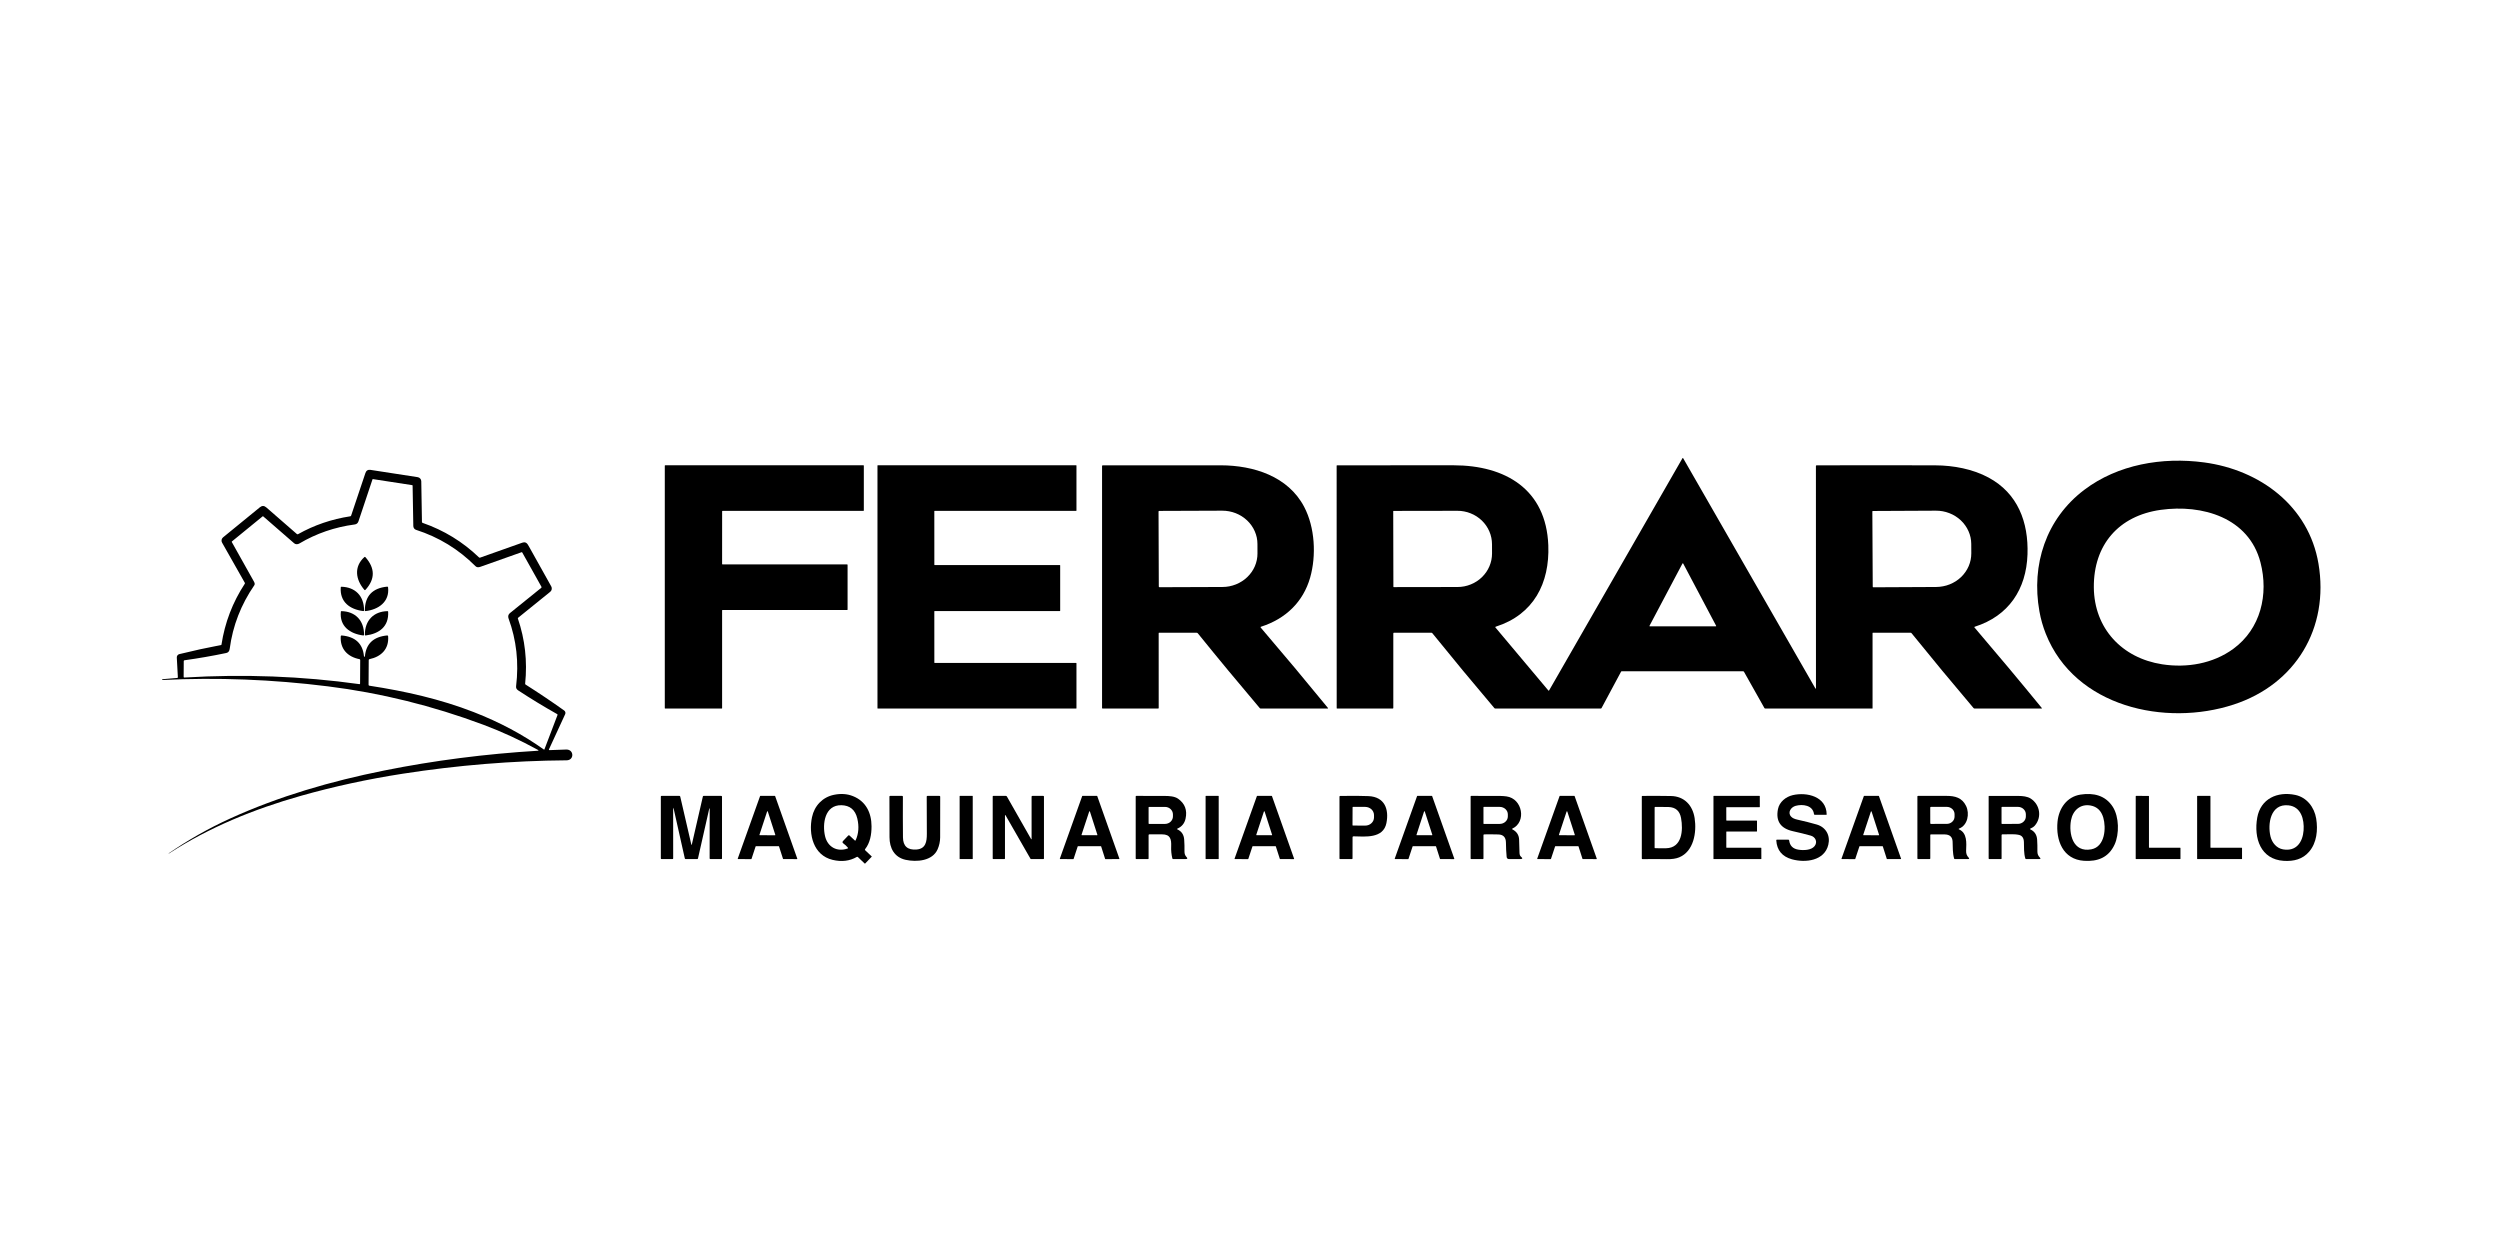
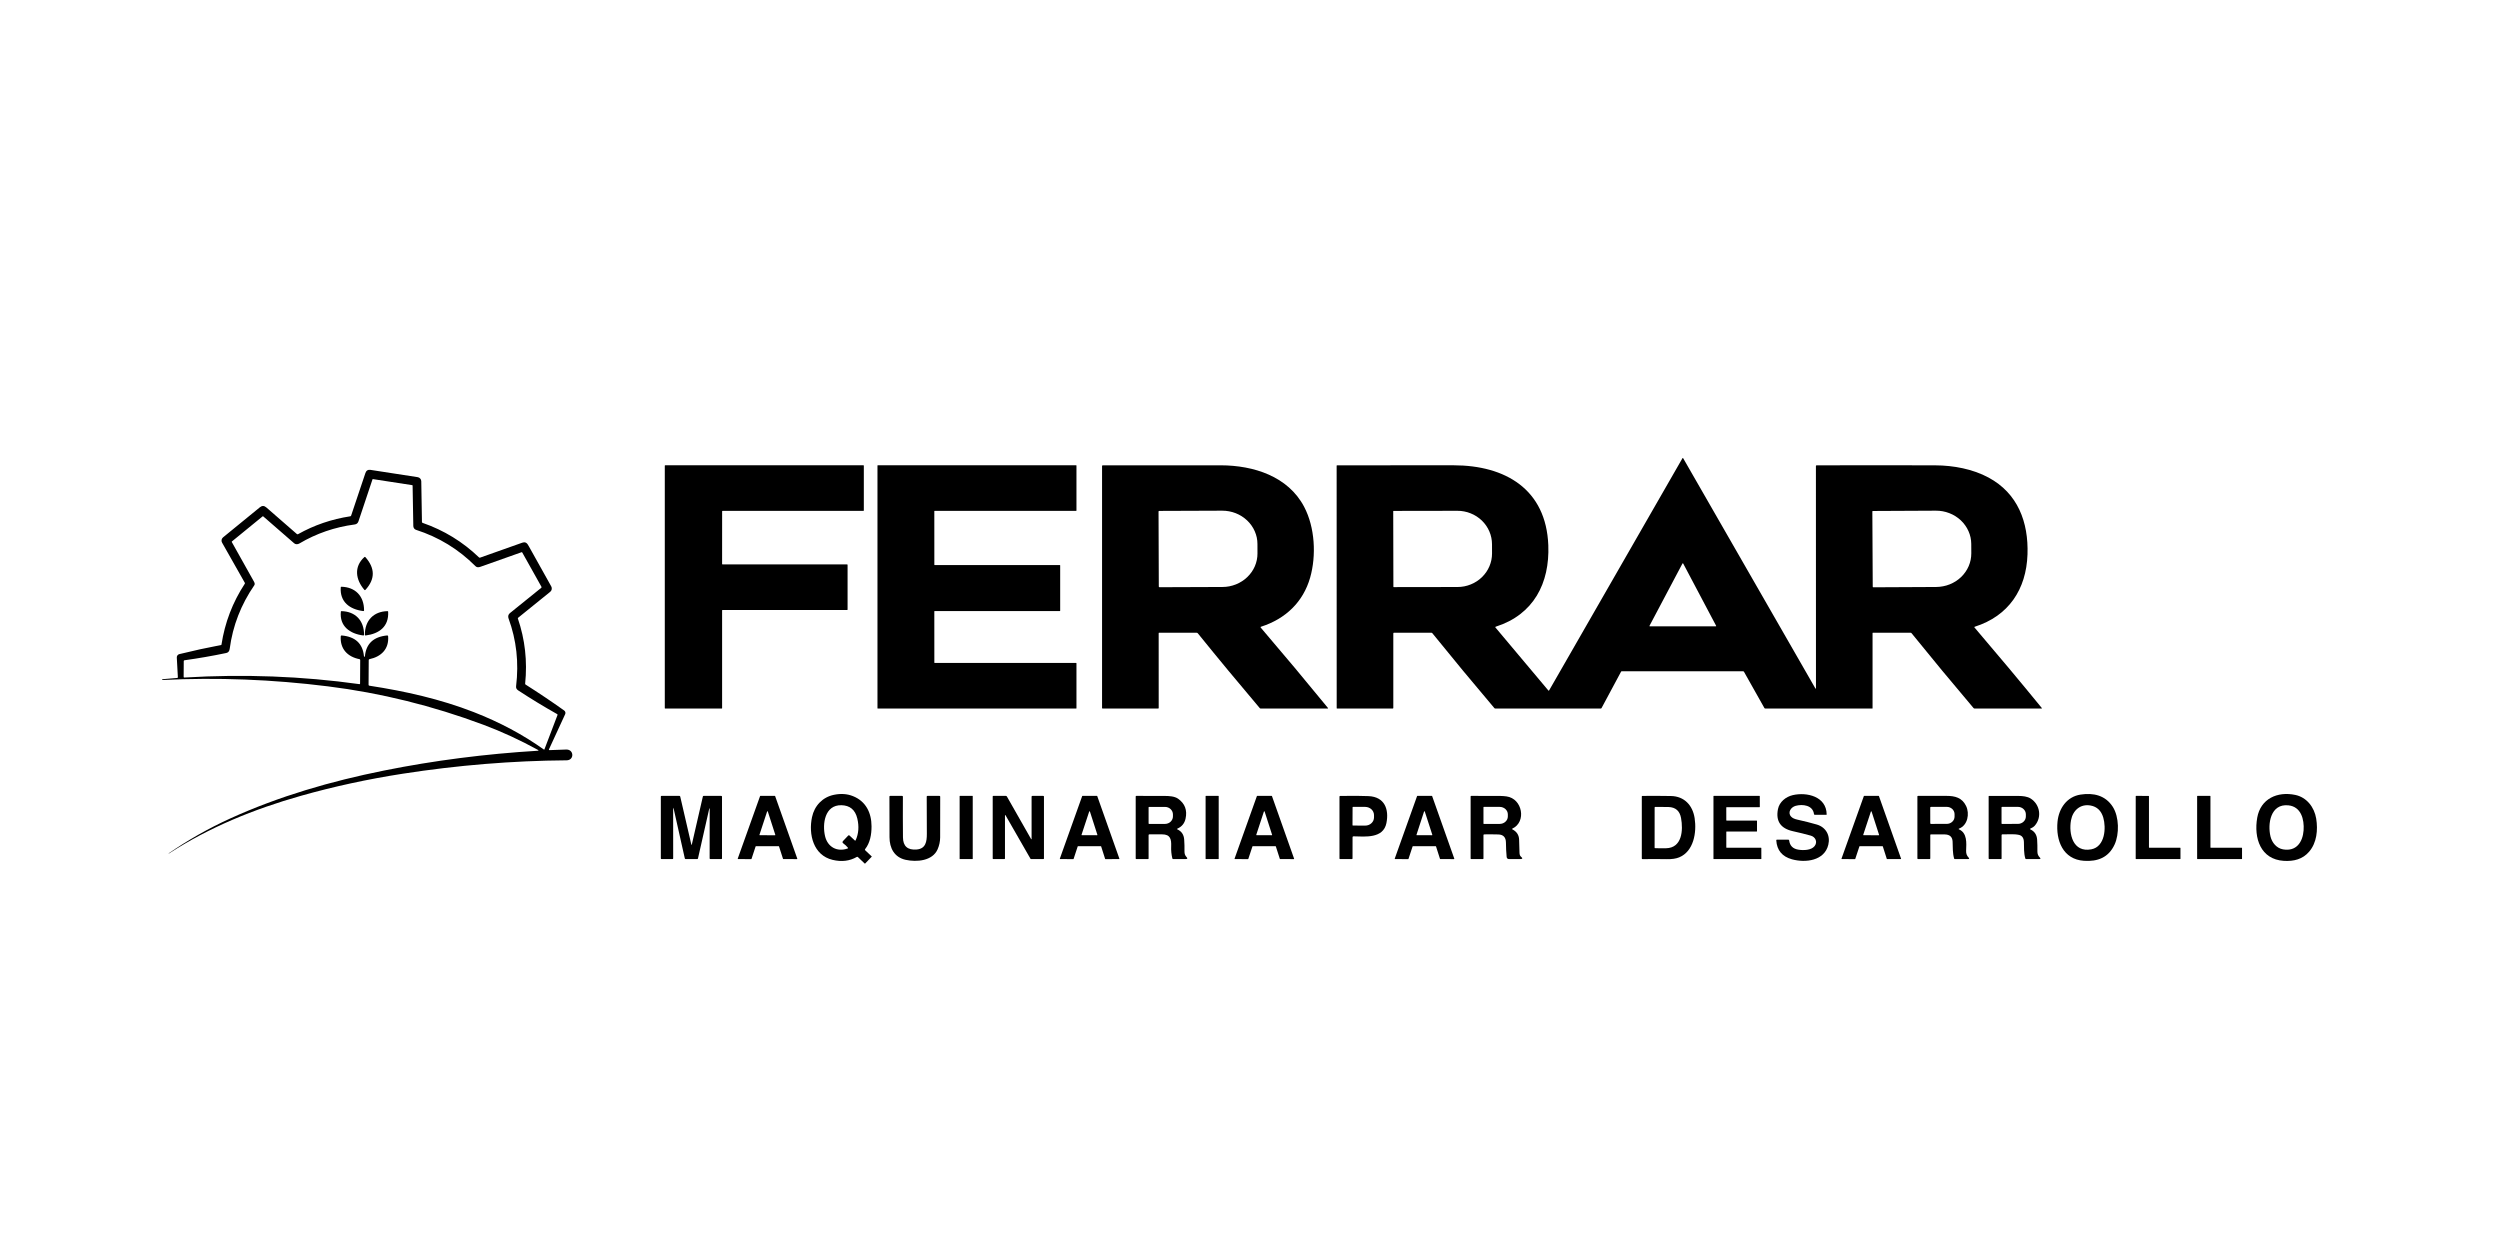
<svg xmlns="http://www.w3.org/2000/svg" width="500" zoomAndPan="magnify" viewBox="0 0 375 187.5" height="250" preserveAspectRatio="xMidYMid meet" version="1.0">
  <path fill="#000000" d="M 272.285 103.227 C 272.355 103.352 272.395 103.34 272.395 103.195 L 272.387 69.906 C 272.387 69.836 272.422 69.801 272.492 69.801 C 278.406 69.781 284.344 69.781 290.301 69.801 C 293.039 69.812 295.926 70.363 298.273 71.629 C 302.676 73.996 304.289 78.324 304.125 83.164 C 303.945 88.406 301.297 92.398 296.207 94.012 C 296.137 94.035 296.125 94.07 296.176 94.125 C 299.613 98.148 302.973 102.164 306.25 106.176 C 306.309 106.246 306.293 106.285 306.195 106.285 L 296.211 106.285 C 296.133 106.285 296.07 106.254 296.023 106.199 C 292.82 102.422 289.723 98.68 286.73 94.977 C 286.695 94.934 286.648 94.91 286.594 94.91 L 280.945 94.91 C 280.902 94.91 280.883 94.93 280.883 94.969 L 280.883 106.242 C 280.883 106.27 280.867 106.285 280.84 106.285 L 264.801 106.285 C 264.734 106.285 264.688 106.254 264.656 106.199 L 261.602 100.773 C 261.574 100.719 261.523 100.691 261.457 100.691 L 243.266 100.691 C 243.215 100.691 243.18 100.711 243.156 100.758 L 240.238 106.199 C 240.207 106.258 240.16 106.285 240.098 106.285 L 224.312 106.285 C 224.246 106.285 224.195 106.262 224.152 106.211 C 220.957 102.445 217.855 98.699 214.848 94.977 C 214.812 94.934 214.766 94.91 214.707 94.91 L 209.109 94.906 C 209.035 94.906 208.996 94.945 208.996 95.02 L 208.996 106.184 C 208.996 106.25 208.965 106.285 208.895 106.285 L 200.57 106.285 C 200.523 106.285 200.504 106.262 200.504 106.215 L 200.496 69.863 C 200.496 69.82 200.52 69.797 200.566 69.797 C 206.188 69.785 212.02 69.785 218.055 69.793 C 225.801 69.805 231.922 73.383 232.246 81.789 C 232.465 87.469 230.055 92.191 224.367 94 C 224.285 94.023 224.27 94.07 224.328 94.137 L 232.254 103.574 C 232.297 103.625 232.332 103.621 232.367 103.562 L 252.375 68.723 C 252.387 68.707 252.402 68.699 252.422 68.699 C 252.445 68.699 252.461 68.707 252.469 68.723 Z M 208.984 76.699 L 209.008 88.004 C 209.008 88.047 209.027 88.066 209.07 88.066 L 218.633 88.051 C 218.973 88.051 219.309 88.016 219.645 87.953 C 219.977 87.887 220.301 87.793 220.613 87.664 C 220.93 87.539 221.227 87.383 221.508 87.199 C 221.793 87.016 222.055 86.809 222.293 86.574 C 222.531 86.34 222.746 86.086 222.938 85.812 C 223.125 85.535 223.285 85.246 223.414 84.941 C 223.543 84.637 223.641 84.324 223.707 84 C 223.773 83.676 223.805 83.348 223.805 83.02 L 223.801 81.633 C 223.801 81.301 223.766 80.977 223.699 80.652 C 223.633 80.328 223.535 80.016 223.402 79.711 C 223.273 79.406 223.113 79.117 222.922 78.844 C 222.734 78.57 222.52 78.316 222.277 78.082 C 222.035 77.852 221.773 77.645 221.492 77.461 C 221.207 77.277 220.91 77.125 220.594 77 C 220.281 76.871 219.957 76.777 219.621 76.715 C 219.289 76.648 218.949 76.617 218.609 76.621 L 209.047 76.637 C 209.008 76.637 208.984 76.656 208.984 76.699 Z M 280.852 76.734 L 280.91 88.008 C 280.914 88.066 280.941 88.094 280.996 88.094 L 290.438 88.047 C 290.785 88.043 291.129 88.008 291.469 87.941 C 291.809 87.879 292.141 87.781 292.457 87.652 C 292.777 87.523 293.082 87.367 293.371 87.184 C 293.656 87 293.922 86.789 294.168 86.555 C 294.41 86.32 294.629 86.066 294.82 85.789 C 295.012 85.516 295.172 85.227 295.305 84.918 C 295.434 84.613 295.531 84.301 295.598 83.977 C 295.664 83.652 295.695 83.324 295.695 82.996 L 295.688 81.59 C 295.688 81.262 295.648 80.934 295.582 80.613 C 295.512 80.289 295.41 79.977 295.273 79.672 C 295.141 79.367 294.977 79.082 294.781 78.809 C 294.59 78.535 294.367 78.281 294.121 78.051 C 293.875 77.816 293.605 77.613 293.316 77.43 C 293.027 77.25 292.723 77.094 292.402 76.973 C 292.082 76.848 291.75 76.754 291.41 76.691 C 291.07 76.629 290.727 76.598 290.379 76.602 L 280.938 76.648 C 280.879 76.648 280.852 76.68 280.852 76.734 Z M 247.43 93.859 C 247.398 93.918 247.418 93.949 247.484 93.949 L 257.363 93.949 C 257.43 93.949 257.445 93.918 257.414 93.859 L 252.477 84.523 C 252.465 84.504 252.445 84.492 252.422 84.492 C 252.398 84.492 252.383 84.504 252.371 84.523 Z M 247.43 93.859 " fill-opacity="1" fill-rule="nonzero" />
-   <path fill="#000000" d="M 330.625 69.363 C 338.996 70.484 346.312 75.898 347.773 84.562 C 349.395 94.188 344.371 102.637 335.043 105.684 C 324.82 109.027 311.238 106.066 306.867 95.062 C 306.438 93.984 306.117 92.859 305.91 91.688 C 304.668 84.719 306.891 77.836 312.625 73.488 C 317.668 69.664 324.348 68.52 330.625 69.363 Z M 324.324 99.645 C 328.035 100.219 331.949 99.551 334.988 97.332 C 339.121 94.316 340.309 89.145 339.074 84.371 C 337.332 77.633 330.336 75.609 324.098 76.48 C 317.781 77.367 314.023 81.742 314.074 88.109 C 314.129 94.262 318.289 98.711 324.324 99.645 Z M 324.324 99.645 " fill-opacity="1" fill-rule="nonzero" />
  <path fill="#000000" d="M 108.391 84.664 L 127.066 84.664 C 127.113 84.664 127.137 84.688 127.137 84.738 L 127.137 91.426 C 127.137 91.477 127.113 91.5 127.066 91.5 L 108.387 91.5 C 108.34 91.5 108.316 91.523 108.316 91.574 L 108.316 106.211 C 108.316 106.262 108.293 106.285 108.246 106.285 L 99.789 106.285 C 99.742 106.285 99.719 106.258 99.719 106.211 L 99.719 69.863 C 99.719 69.816 99.742 69.793 99.789 69.793 L 129.5 69.789 C 129.551 69.789 129.574 69.812 129.574 69.863 L 129.574 76.559 C 129.574 76.609 129.551 76.633 129.5 76.633 L 108.395 76.633 C 108.344 76.633 108.32 76.656 108.32 76.707 L 108.316 84.59 C 108.316 84.641 108.34 84.664 108.391 84.664 Z M 108.391 84.664 " fill-opacity="1" fill-rule="nonzero" />
  <path fill="#000000" d="M 140.211 99.445 L 161.41 99.445 C 161.449 99.445 161.469 99.465 161.469 99.504 L 161.469 106.227 C 161.469 106.266 161.449 106.285 161.41 106.285 L 131.68 106.285 C 131.641 106.285 131.621 106.266 131.621 106.227 L 131.621 69.848 C 131.621 69.809 131.641 69.789 131.68 69.789 L 161.41 69.789 C 161.449 69.789 161.469 69.809 161.469 69.848 L 161.469 76.57 C 161.469 76.609 161.449 76.629 161.41 76.629 L 140.207 76.629 C 140.168 76.629 140.148 76.648 140.148 76.688 L 140.152 84.703 C 140.152 84.742 140.172 84.762 140.211 84.762 L 158.969 84.762 C 159.008 84.762 159.027 84.781 159.027 84.82 L 159.027 91.602 C 159.027 91.641 159.008 91.66 158.969 91.66 L 140.207 91.66 C 140.168 91.66 140.148 91.68 140.148 91.723 L 140.152 99.387 C 140.152 99.426 140.172 99.445 140.211 99.445 Z M 140.211 99.445 " fill-opacity="1" fill-rule="nonzero" />
  <path fill="#000000" d="M 189.121 94.152 C 192.586 98.203 195.941 102.215 199.184 106.184 C 199.238 106.25 199.223 106.285 199.137 106.285 L 189.129 106.285 C 189.059 106.285 188.996 106.258 188.953 106.203 C 185.824 102.512 182.73 98.781 179.676 95 C 179.625 94.941 179.562 94.91 179.484 94.91 L 173.879 94.906 C 173.828 94.906 173.801 94.934 173.801 94.984 L 173.805 106.191 C 173.805 106.254 173.773 106.285 173.711 106.285 L 165.398 106.285 C 165.34 106.285 165.309 106.254 165.309 106.195 L 165.309 69.906 C 165.309 69.836 165.344 69.801 165.41 69.801 C 171.441 69.785 177.348 69.785 183.133 69.797 C 188.008 69.809 193.203 71.426 195.621 76.02 C 197.25 79.113 197.461 83.34 196.523 86.637 C 195.48 90.301 192.828 92.832 189.164 94.004 C 189.078 94.031 189.062 94.082 189.121 94.152 Z M 173.781 76.738 L 173.82 87.977 C 173.82 88.047 173.855 88.082 173.922 88.082 L 183.367 88.047 C 183.711 88.047 184.055 88.016 184.395 87.949 C 184.734 87.883 185.062 87.785 185.383 87.66 C 185.703 87.531 186.004 87.379 186.293 87.191 C 186.582 87.008 186.848 86.801 187.09 86.566 C 187.332 86.332 187.551 86.078 187.742 85.805 C 187.934 85.531 188.098 85.242 188.227 84.938 C 188.359 84.633 188.457 84.316 188.523 83.996 C 188.59 83.672 188.625 83.344 188.621 83.016 L 188.617 81.602 C 188.617 81.27 188.582 80.945 188.516 80.621 C 188.445 80.301 188.344 79.984 188.211 79.684 C 188.078 79.379 187.914 79.09 187.719 78.816 C 187.527 78.543 187.309 78.293 187.062 78.059 C 186.816 77.828 186.547 77.621 186.262 77.438 C 185.973 77.258 185.668 77.102 185.348 76.977 C 185.027 76.852 184.695 76.758 184.355 76.695 C 184.016 76.633 183.672 76.602 183.328 76.602 L 173.883 76.637 C 173.816 76.637 173.781 76.672 173.781 76.738 Z M 173.781 76.738 " fill-opacity="1" fill-rule="nonzero" />
  <path fill="#000000" d="M 80.711 112.609 C 80.738 112.605 80.754 112.594 80.762 112.566 C 80.766 112.539 80.758 112.52 80.734 112.508 C 78.035 111.023 75.297 109.758 72.512 108.715 C 64.883 105.863 57.109 103.941 49.184 102.953 C 40.852 101.91 32.586 101.594 24.395 102 C 24.352 102 24.332 101.98 24.328 101.938 L 24.324 101.895 C 24.324 101.887 24.328 101.883 24.336 101.883 L 26.582 101.691 C 26.648 101.688 26.684 101.648 26.68 101.582 L 26.52 98.637 C 26.512 98.516 26.547 98.402 26.617 98.305 C 26.691 98.207 26.785 98.145 26.902 98.117 C 28.973 97.605 31.062 97.152 33.172 96.75 C 33.199 96.742 33.215 96.727 33.219 96.699 C 33.727 93.391 34.891 90.348 36.715 87.566 C 36.746 87.52 36.75 87.473 36.723 87.422 L 33.312 81.398 C 33.234 81.266 33.211 81.125 33.238 80.973 C 33.27 80.82 33.344 80.699 33.461 80.602 L 38.98 76.094 C 39.305 75.828 39.625 75.836 39.941 76.109 L 44.531 80.105 C 44.586 80.152 44.645 80.16 44.707 80.125 C 47.125 78.766 49.734 77.875 52.539 77.445 C 52.605 77.434 52.652 77.395 52.672 77.332 L 54.809 70.961 C 54.934 70.582 55.195 70.422 55.59 70.484 L 62.652 71.574 C 62.805 71.598 62.934 71.668 63.035 71.785 C 63.137 71.898 63.188 72.035 63.191 72.191 L 63.293 78.297 C 63.293 78.363 63.324 78.406 63.391 78.43 C 66.594 79.543 69.414 81.27 71.848 83.609 C 71.898 83.656 71.953 83.668 72.02 83.645 C 74.164 82.879 76.262 82.137 78.312 81.414 C 78.914 81.203 79.105 81.543 79.352 81.988 C 80.496 84.039 81.605 86.027 82.688 87.961 C 82.766 88.098 82.789 88.242 82.758 88.395 C 82.73 88.551 82.652 88.676 82.531 88.773 L 77.719 92.664 C 77.676 92.695 77.664 92.738 77.684 92.789 C 78.754 95.934 79.117 99.184 78.773 102.539 C 78.766 102.605 78.789 102.656 78.844 102.688 C 80.816 103.938 82.742 105.234 84.625 106.574 C 84.715 106.637 84.773 106.723 84.801 106.828 C 84.828 106.93 84.82 107.031 84.773 107.133 L 82.34 112.41 C 82.328 112.438 82.332 112.461 82.348 112.484 C 82.363 112.508 82.387 112.52 82.414 112.52 C 83.262 112.48 84.102 112.449 84.938 112.43 C 86.117 112.402 86.164 114.039 84.992 114.047 C 76.848 114.109 68.652 114.781 60.406 116.059 C 55.152 116.875 50.055 117.98 45.113 119.379 C 38.074 121.375 31.406 124.082 25.324 128.035 C 25.316 128.043 25.305 128.043 25.293 128.035 C 25.281 128.027 25.281 128.016 25.293 128.008 C 28.227 125.984 31.316 124.234 34.57 122.754 C 41.883 119.43 49.633 117.184 57.602 115.582 C 65.098 114.074 72.801 113.086 80.711 112.609 Z M 58.219 95.438 C 58.371 97.363 57.168 98.504 55.418 98.875 C 55.348 98.891 55.312 98.934 55.309 99.008 L 55.285 102.715 C 55.285 102.797 55.324 102.844 55.406 102.855 C 60.781 103.68 66.035 104.859 71.055 106.812 C 74.953 108.328 78.461 110.203 81.586 112.434 C 81.621 112.457 81.648 112.449 81.664 112.406 L 83.625 107.254 C 83.648 107.195 83.629 107.148 83.574 107.117 C 81.551 105.977 79.598 104.785 77.715 103.551 C 77.484 103.398 77.383 103.191 77.414 102.934 C 77.844 99.387 77.469 96.004 76.285 92.777 C 76.176 92.477 76.227 92.18 76.48 91.973 C 78.129 90.641 79.699 89.371 81.188 88.172 C 81.242 88.129 81.25 88.078 81.219 88.02 L 78.336 82.871 C 78.312 82.828 78.277 82.816 78.234 82.832 C 76.246 83.535 74.188 84.266 72.059 85.02 C 71.801 85.113 71.527 85.137 71.316 84.922 C 68.789 82.387 65.816 80.57 62.398 79.473 C 62.152 79.398 62 79.148 61.996 78.902 C 61.961 76.902 61.926 74.883 61.891 72.844 C 61.891 72.805 61.871 72.781 61.832 72.773 L 55.945 71.867 C 55.906 71.859 55.883 71.875 55.871 71.914 C 55.16 74.039 54.457 76.141 53.766 78.211 C 53.672 78.48 53.484 78.637 53.195 78.672 C 50.219 79.066 47.453 80.016 44.906 81.523 C 44.672 81.664 44.348 81.684 44.133 81.5 C 42.602 80.168 41.051 78.82 39.484 77.457 C 39.457 77.43 39.426 77.43 39.395 77.453 L 34.793 81.211 C 34.758 81.238 34.75 81.273 34.773 81.312 C 35.941 83.375 37.047 85.352 38.098 87.25 C 38.223 87.477 38.238 87.652 38.148 87.785 C 36.145 90.699 34.914 93.867 34.461 97.289 C 34.418 97.621 34.293 97.875 33.945 97.949 C 31.828 98.395 29.738 98.754 27.676 99.039 C 27.602 99.051 27.566 99.094 27.562 99.168 L 27.547 101.52 C 27.543 101.598 27.582 101.633 27.66 101.629 C 36.57 101.094 45.32 101.422 53.91 102.621 C 53.977 102.633 54.012 102.602 54.012 102.535 L 54.031 99.004 C 54.031 98.934 53.996 98.891 53.926 98.875 C 52.125 98.523 50.988 97.324 51.113 95.445 C 51.121 95.355 51.168 95.312 51.258 95.32 C 53.305 95.504 54.414 96.539 54.594 98.434 C 54.598 98.457 54.609 98.477 54.629 98.496 C 54.641 98.504 54.656 98.512 54.672 98.512 C 54.715 98.516 54.738 98.496 54.738 98.453 C 54.906 96.562 56.016 95.516 58.074 95.316 C 58.164 95.309 58.211 95.348 58.219 95.438 Z M 58.219 95.438 " fill-opacity="1" fill-rule="nonzero" />
  <path fill="#000000" d="M 54.656 88.48 C 53.344 86.949 53.047 85.016 54.656 83.562 C 54.711 83.512 54.762 83.516 54.809 83.57 C 56.285 85.242 56.285 86.879 54.812 88.484 C 54.758 88.543 54.707 88.543 54.656 88.48 Z M 54.656 88.48 " fill-opacity="1" fill-rule="nonzero" />
  <path fill="#000000" d="M 51.211 88.012 C 53.273 88.059 54.613 89.391 54.609 91.547 C 54.609 91.637 54.562 91.672 54.477 91.66 C 52.465 91.402 50.957 90.293 51.113 88.102 C 51.117 88.043 51.152 88.012 51.211 88.012 Z M 51.211 88.012 " fill-opacity="1" fill-rule="nonzero" />
-   <path fill="#000000" d="M 58.211 88.102 C 58.465 90.266 56.77 91.449 54.816 91.664 C 54.75 91.672 54.719 91.645 54.723 91.578 C 54.738 89.41 55.855 88.215 58.078 87.996 C 58.156 87.988 58.203 88.023 58.211 88.102 Z M 58.211 88.102 " fill-opacity="1" fill-rule="nonzero" />
  <path fill="#000000" d="M 51.207 91.672 C 53.277 91.707 54.621 93.059 54.609 95.219 C 54.605 95.297 54.566 95.328 54.492 95.32 C 52.477 95.07 50.902 93.918 51.129 91.742 C 51.133 91.695 51.16 91.672 51.207 91.672 Z M 51.207 91.672 " fill-opacity="1" fill-rule="nonzero" />
  <path fill="#000000" d="M 54.73 95.211 C 54.719 93.062 56.066 91.711 58.125 91.672 C 58.188 91.672 58.223 91.703 58.223 91.766 C 58.344 93.973 56.895 95.059 54.855 95.32 C 54.773 95.332 54.73 95.297 54.73 95.211 Z M 54.73 95.211 " fill-opacity="1" fill-rule="nonzero" />
  <path fill="#000000" d="M 129.777 127.539 L 130.754 128.461 C 130.77 128.477 130.77 128.492 130.754 128.508 L 129.781 129.523 C 129.754 129.551 129.727 129.551 129.695 129.523 L 128.684 128.559 C 128.633 128.512 128.582 128.504 128.523 128.539 C 127.457 129.156 126.246 129.305 124.891 128.98 C 122 128.293 121.254 125.152 121.801 122.574 C 122.16 120.863 123.379 119.57 125.105 119.219 C 126.137 119.008 127.082 119.074 127.941 119.418 C 129.883 120.191 130.723 121.918 130.73 123.953 C 130.734 125.176 130.512 126.434 129.766 127.371 C 129.719 127.434 129.723 127.488 129.777 127.539 Z M 127.445 125.344 L 128.219 126.07 C 128.27 126.121 128.312 126.113 128.344 126.047 C 128.797 125.059 128.879 123.965 128.594 122.77 C 128.281 121.469 127.488 120.809 126.207 120.781 C 123.684 120.734 123.336 123.633 123.758 125.426 C 124.141 127.055 125.57 127.84 127.148 127.273 C 127.219 127.25 127.23 127.207 127.184 127.152 C 126.977 126.902 126.746 126.691 126.5 126.512 C 126.344 126.402 126.332 126.277 126.465 126.141 L 127.219 125.348 C 127.293 125.273 127.367 125.273 127.445 125.344 Z M 127.445 125.344 " fill-opacity="1" fill-rule="nonzero" />
  <path fill="#000000" d="M 271.613 125.344 C 270.797 125.113 269.902 124.895 268.934 124.68 C 267.086 124.27 266.34 123.168 266.695 121.367 C 266.906 120.297 267.859 119.512 268.93 119.266 C 271.023 118.789 273.961 119.457 274 122.156 C 274.004 122.195 273.984 122.219 273.941 122.219 L 272.219 122.219 C 272.145 122.219 272.105 122.184 272.098 122.113 C 271.934 120.781 270.406 120.586 269.348 120.875 C 268.645 121.066 268.105 121.859 268.652 122.477 C 268.84 122.691 269.148 122.844 269.574 122.938 C 270.637 123.172 271.609 123.418 272.504 123.676 C 273.902 124.078 274.578 125.344 274.246 126.715 C 273.668 129.121 270.828 129.457 268.793 128.895 C 267.324 128.488 266.539 127.543 266.441 126.059 C 266.438 125.984 266.469 125.949 266.543 125.949 L 268.242 125.949 C 268.32 125.949 268.363 125.988 268.375 126.066 C 268.473 126.855 268.93 127.316 269.75 127.449 C 270.477 127.57 271.676 127.562 272.188 126.918 C 272.672 126.309 272.332 125.543 271.613 125.344 Z M 271.613 125.344 " fill-opacity="1" fill-rule="nonzero" />
  <path fill="#000000" d="M 317.191 126.676 C 316.277 128.652 314.633 129.254 312.605 129.121 C 309.43 128.914 308.363 126.055 308.625 123.277 C 308.82 121.246 310.027 119.516 312.066 119.191 C 314.023 118.883 315.82 119.301 316.926 121.035 C 317.883 122.547 317.906 125.121 317.191 126.676 Z M 313.594 120.828 C 312.059 120.547 310.926 121.551 310.652 123.039 C 310.281 125.086 310.941 127.926 313.699 127.398 C 315.773 127.004 315.938 124.164 315.492 122.641 C 315.188 121.609 314.555 121.004 313.594 120.828 Z M 313.594 120.828 " fill-opacity="1" fill-rule="nonzero" />
  <path fill="#000000" d="M 346.383 127.738 C 345.398 128.902 344.051 129.215 342.586 129.129 C 339.078 128.922 338.051 125.707 338.582 122.66 C 339.082 119.801 341.617 118.676 344.289 119.238 C 346.008 119.598 347.152 121.082 347.43 122.793 C 347.703 124.496 347.523 126.398 346.383 127.738 Z M 345.539 124.559 C 345.66 122.895 345.156 120.996 343.262 120.801 C 340.562 120.52 340.117 123.602 340.578 125.484 C 340.805 126.414 341.492 127.238 342.461 127.406 C 344.457 127.75 345.406 126.309 345.539 124.559 Z M 345.539 124.559 " fill-opacity="1" fill-rule="nonzero" />
  <path fill="#000000" d="M 101.059 121.344 C 101 121.09 100.973 121.094 100.973 121.352 L 100.977 128.754 C 100.977 128.828 100.941 128.863 100.867 128.863 L 99.234 128.863 C 99.164 128.863 99.125 128.828 99.125 128.754 L 99.125 119.488 C 99.125 119.418 99.16 119.383 99.23 119.383 L 101.906 119.383 C 101.977 119.383 102.02 119.418 102.035 119.488 L 103.695 126.664 C 103.723 126.785 103.75 126.785 103.777 126.664 L 105.43 119.473 C 105.445 119.414 105.484 119.383 105.547 119.383 L 108.18 119.383 C 108.262 119.383 108.301 119.426 108.301 119.504 L 108.301 128.758 C 108.301 128.828 108.266 128.863 108.195 128.863 L 106.562 128.863 C 106.484 128.863 106.445 128.824 106.445 128.746 L 106.453 121.395 C 106.453 121.129 106.426 121.125 106.367 121.387 L 104.699 128.762 C 104.684 128.828 104.641 128.863 104.57 128.863 L 102.855 128.863 C 102.781 128.863 102.734 128.824 102.719 128.75 Z M 101.059 121.344 " fill-opacity="1" fill-rule="nonzero" />
  <path fill="#000000" d="M 113.34 126.973 L 112.73 128.824 C 112.719 128.852 112.703 128.867 112.672 128.867 L 110.723 128.863 C 110.664 128.863 110.648 128.836 110.664 128.785 L 114.008 119.422 C 114.02 119.398 114.035 119.383 114.062 119.383 L 116.219 119.383 C 116.246 119.383 116.266 119.398 116.273 119.422 L 119.59 128.789 C 119.605 128.84 119.59 128.867 119.531 128.867 L 117.504 128.859 C 117.477 128.859 117.457 128.848 117.449 128.82 L 116.855 126.973 C 116.848 126.945 116.828 126.934 116.801 126.934 L 113.395 126.934 C 113.367 126.934 113.348 126.945 113.34 126.973 Z M 113.922 125.207 C 113.906 125.254 113.922 125.277 113.973 125.281 L 116.238 125.289 C 116.289 125.289 116.309 125.266 116.293 125.215 L 115.172 121.727 C 115.164 121.703 115.145 121.688 115.117 121.688 C 115.09 121.688 115.074 121.703 115.066 121.727 Z M 113.922 125.207 " fill-opacity="1" fill-rule="nonzero" />
  <path fill="#000000" d="M 140.645 127.387 C 139.883 129.145 137.512 129.34 135.844 128.973 C 134.141 128.594 133.43 127.207 133.426 125.582 C 133.418 123.684 133.414 121.656 133.414 119.496 C 133.414 119.422 133.449 119.383 133.527 119.383 L 135.316 119.383 C 135.395 119.383 135.434 119.422 135.434 119.504 C 135.422 121.539 135.426 123.574 135.445 125.605 C 135.457 126.926 136.137 127.535 137.492 127.426 C 138.875 127.316 139.027 126.215 139.027 125.09 C 139.023 123.156 139.016 121.289 139.008 119.496 C 139.008 119.422 139.047 119.383 139.121 119.383 L 140.914 119.383 C 140.992 119.383 141.031 119.422 141.031 119.504 C 141.043 121.652 141.039 123.691 141.023 125.621 C 141.016 126.227 140.891 126.816 140.645 127.387 Z M 140.645 127.387 " fill-opacity="1" fill-rule="nonzero" />
  <path fill="#000000" d="M 143.992 119.383 L 145.859 119.383 C 145.895 119.383 145.91 119.398 145.91 119.434 L 145.91 128.812 C 145.91 128.844 145.895 128.863 145.859 128.863 L 143.992 128.863 C 143.961 128.863 143.945 128.844 143.945 128.812 L 143.945 119.434 C 143.945 119.398 143.961 119.383 143.992 119.383 Z M 143.992 119.383 " fill-opacity="1" fill-rule="nonzero" />
  <path fill="#000000" d="M 150.859 122.34 C 150.781 122.207 150.746 122.219 150.746 122.371 L 150.746 128.766 C 150.746 128.832 150.711 128.863 150.645 128.863 L 148.996 128.863 C 148.938 128.863 148.906 128.832 148.906 128.77 L 148.906 119.473 C 148.906 119.414 148.934 119.383 148.992 119.383 L 150.871 119.383 C 150.941 119.383 150.996 119.414 151.035 119.477 L 154.652 125.836 C 154.711 125.938 154.738 125.93 154.738 125.812 L 154.738 119.504 C 154.738 119.426 154.777 119.383 154.859 119.383 L 156.48 119.383 C 156.555 119.383 156.594 119.418 156.594 119.492 L 156.594 128.77 C 156.594 128.832 156.562 128.863 156.5 128.863 L 154.676 128.863 C 154.625 128.863 154.59 128.84 154.562 128.797 Z M 150.859 122.34 " fill-opacity="1" fill-rule="nonzero" />
  <path fill="#000000" d="M 161.652 126.973 L 161.043 128.828 C 161.035 128.852 161.016 128.867 160.988 128.867 L 159.031 128.863 C 158.977 128.863 158.961 128.836 158.98 128.785 L 162.324 119.422 C 162.332 119.395 162.352 119.383 162.379 119.383 L 164.535 119.383 C 164.562 119.383 164.582 119.395 164.59 119.422 L 167.902 128.785 C 167.922 128.836 167.906 128.863 167.852 128.863 L 165.82 128.867 C 165.793 128.867 165.773 128.852 165.766 128.828 L 165.176 126.973 C 165.168 126.945 165.148 126.934 165.121 126.934 L 161.707 126.934 C 161.68 126.934 161.66 126.945 161.652 126.973 Z M 162.234 125.203 C 162.219 125.254 162.238 125.281 162.293 125.281 L 164.551 125.285 C 164.602 125.285 164.621 125.262 164.605 125.211 L 163.488 121.734 C 163.48 121.707 163.461 121.695 163.434 121.695 C 163.406 121.691 163.387 121.707 163.379 121.734 Z M 162.234 125.203 " fill-opacity="1" fill-rule="nonzero" />
  <path fill="#000000" d="M 176.621 124.414 C 177.242 124.703 177.578 125.211 177.629 125.938 C 177.668 126.5 177.684 127.09 177.672 127.711 C 177.664 128.055 177.762 128.328 177.961 128.535 C 178.172 128.754 178.129 128.863 177.82 128.863 L 175.984 128.863 C 175.914 128.863 175.871 128.828 175.852 128.762 C 175.711 128.18 175.648 127.578 175.676 126.957 C 175.719 125.891 175.566 125.148 174.297 125.152 C 173.629 125.156 172.996 125.156 172.406 125.152 C 172.328 125.152 172.289 125.191 172.289 125.27 L 172.289 128.766 C 172.289 128.832 172.258 128.863 172.191 128.863 L 170.449 128.863 C 170.387 128.863 170.355 128.832 170.355 128.766 L 170.355 119.477 C 170.355 119.414 170.387 119.383 170.449 119.383 C 171.875 119.379 173.301 119.379 174.723 119.391 C 175.355 119.391 176.18 119.438 176.703 119.801 C 177.738 120.527 178.113 121.527 177.832 122.805 C 177.68 123.5 177.277 123.996 176.625 124.289 C 176.531 124.328 176.531 124.371 176.621 124.414 Z M 172.289 121.113 L 172.289 123.508 C 172.289 123.559 172.312 123.586 172.363 123.586 L 174.766 123.586 C 174.922 123.586 175.07 123.555 175.215 123.496 C 175.359 123.441 175.488 123.359 175.598 123.25 C 175.707 123.145 175.793 123.02 175.855 122.879 C 175.914 122.742 175.941 122.594 175.941 122.445 L 175.941 122.18 C 175.941 122.027 175.914 121.883 175.855 121.742 C 175.793 121.602 175.707 121.48 175.598 121.371 C 175.488 121.266 175.359 121.184 175.215 121.125 C 175.07 121.066 174.922 121.039 174.766 121.039 L 172.363 121.039 C 172.312 121.039 172.289 121.062 172.289 121.113 Z M 172.289 121.113 " fill-opacity="1" fill-rule="nonzero" />
  <path fill="#000000" d="M 180.891 119.383 L 182.754 119.383 C 182.789 119.383 182.805 119.402 182.805 119.434 L 182.805 128.809 C 182.805 128.844 182.789 128.863 182.754 128.863 L 180.891 128.863 C 180.855 128.863 180.84 128.844 180.84 128.809 L 180.84 119.434 C 180.84 119.402 180.855 119.383 180.891 119.383 Z M 180.891 119.383 " fill-opacity="1" fill-rule="nonzero" />
  <path fill="#000000" d="M 191.324 126.934 L 187.914 126.934 C 187.887 126.934 187.871 126.945 187.863 126.973 L 187.25 128.828 C 187.242 128.852 187.223 128.867 187.199 128.867 L 185.238 128.863 C 185.188 128.863 185.168 128.836 185.188 128.789 L 188.531 119.422 C 188.543 119.395 188.559 119.383 188.586 119.383 L 190.746 119.383 C 190.77 119.383 190.789 119.395 190.797 119.422 L 194.113 128.793 C 194.129 128.844 194.113 128.867 194.062 128.867 L 192.027 128.859 C 192 128.859 191.98 128.848 191.973 128.824 L 191.379 126.973 C 191.371 126.945 191.352 126.934 191.324 126.934 Z M 188.445 125.203 C 188.426 125.254 188.445 125.277 188.496 125.277 L 190.758 125.285 C 190.812 125.289 190.832 125.262 190.812 125.211 L 189.695 121.734 C 189.688 121.707 189.668 121.695 189.641 121.695 C 189.613 121.695 189.594 121.707 189.586 121.734 Z M 188.445 125.203 " fill-opacity="1" fill-rule="nonzero" />
  <path fill="#000000" d="M 202.883 125.586 L 202.879 128.754 C 202.879 128.828 202.844 128.863 202.773 128.863 L 201.02 128.863 C 200.953 128.863 200.922 128.828 200.922 128.766 L 200.922 119.5 C 200.922 119.43 200.957 119.391 201.031 119.391 C 202.887 119.363 204.309 119.371 205.293 119.418 C 207.707 119.535 208.371 121.391 207.965 123.453 C 207.5 125.809 204.781 125.488 203.016 125.449 C 202.926 125.449 202.883 125.496 202.883 125.586 Z M 202.887 121.105 L 202.875 123.758 C 202.875 123.809 202.902 123.832 202.953 123.832 L 204.781 123.84 C 204.953 123.84 205.121 123.812 205.285 123.75 C 205.445 123.688 205.59 123.602 205.711 123.484 C 205.836 123.371 205.93 123.238 206 123.09 C 206.066 122.938 206.098 122.785 206.102 122.621 L 206.102 122.262 C 206.102 122.102 206.066 121.945 206 121.797 C 205.934 121.645 205.84 121.512 205.719 121.398 C 205.594 121.285 205.453 121.195 205.293 121.133 C 205.133 121.07 204.965 121.039 204.793 121.035 L 202.961 121.031 C 202.91 121.031 202.887 121.055 202.887 121.105 Z M 202.887 121.105 " fill-opacity="1" fill-rule="nonzero" />
  <path fill="#000000" d="M 211.887 126.973 L 211.277 128.824 C 211.27 128.852 211.25 128.867 211.223 128.867 L 209.27 128.863 C 209.215 128.863 209.199 128.836 209.215 128.785 L 212.559 119.422 C 212.566 119.398 212.586 119.383 212.613 119.383 L 214.77 119.383 C 214.797 119.383 214.816 119.398 214.824 119.422 L 218.141 128.789 C 218.156 128.84 218.141 128.867 218.082 128.867 L 216.051 128.859 C 216.023 128.859 216.004 128.848 215.996 128.82 L 215.406 126.973 C 215.398 126.945 215.379 126.934 215.352 126.934 L 211.941 126.934 C 211.914 126.934 211.895 126.949 211.887 126.973 Z M 212.477 125.207 C 212.457 125.258 212.477 125.281 212.527 125.281 L 214.785 125.285 C 214.84 125.289 214.859 125.262 214.844 125.211 L 213.719 121.73 C 213.711 121.703 213.691 121.691 213.664 121.691 C 213.637 121.691 213.617 121.703 213.609 121.73 Z M 212.477 125.207 " fill-opacity="1" fill-rule="nonzero" />
  <path fill="#000000" d="M 226.859 124.406 C 227.512 124.742 227.848 125.262 227.867 125.965 C 227.887 126.605 227.906 127.262 227.926 127.941 C 227.934 128.199 228.012 128.391 228.156 128.512 C 228.438 128.746 228.391 128.863 228.016 128.863 L 226.367 128.863 C 226.141 128.863 226.016 128.75 225.996 128.523 C 225.934 127.871 225.898 127.164 225.891 126.402 C 225.887 125.598 225.5 125.184 224.734 125.168 C 224.043 125.148 223.344 125.145 222.637 125.156 C 222.559 125.156 222.52 125.195 222.52 125.27 L 222.52 128.766 C 222.52 128.832 222.488 128.863 222.426 128.863 L 220.688 128.863 C 220.625 128.863 220.594 128.832 220.594 128.77 L 220.594 119.477 C 220.594 119.414 220.625 119.383 220.688 119.383 C 222.09 119.379 223.539 119.379 225.043 119.391 C 225.348 119.395 225.66 119.418 225.98 119.461 C 228.375 119.793 229.004 123.285 226.859 124.289 C 226.781 124.328 226.777 124.367 226.859 124.406 Z M 222.52 121.09 L 222.52 123.527 C 222.52 123.566 222.539 123.586 222.574 123.586 L 224.961 123.586 C 225.121 123.586 225.277 123.555 225.426 123.5 C 225.574 123.441 225.707 123.359 225.82 123.254 C 225.934 123.148 226.023 123.027 226.086 122.891 C 226.145 122.75 226.176 122.609 226.176 122.457 L 226.176 122.16 C 226.176 122.012 226.145 121.867 226.086 121.73 C 226.023 121.594 225.934 121.473 225.82 121.363 C 225.707 121.258 225.574 121.18 225.426 121.121 C 225.277 121.062 225.121 121.035 224.961 121.035 L 222.574 121.035 C 222.539 121.035 222.52 121.055 222.52 121.09 Z M 222.52 121.09 " fill-opacity="1" fill-rule="nonzero" />
-   <path fill="#000000" d="M 236.727 126.934 L 233.312 126.934 C 233.285 126.934 233.27 126.945 233.262 126.973 L 232.648 128.828 C 232.641 128.852 232.621 128.867 232.598 128.867 L 230.641 128.863 C 230.586 128.863 230.57 128.836 230.586 128.789 L 233.934 119.422 C 233.941 119.395 233.961 119.383 233.984 119.383 L 236.145 119.383 C 236.172 119.383 236.188 119.395 236.195 119.422 L 239.512 128.793 C 239.531 128.844 239.512 128.867 239.461 128.867 L 237.426 128.859 C 237.398 128.859 237.379 128.848 237.371 128.824 L 236.781 126.973 C 236.773 126.945 236.754 126.934 236.727 126.934 Z M 233.844 125.203 C 233.828 125.254 233.844 125.277 233.895 125.281 L 236.16 125.289 C 236.215 125.289 236.234 125.266 236.219 125.215 L 235.098 121.738 C 235.086 121.711 235.07 121.699 235.043 121.699 C 235.012 121.699 234.996 121.711 234.988 121.738 Z M 233.844 125.203 " fill-opacity="1" fill-rule="nonzero" />
  <path fill="#000000" d="M 254.195 122.715 C 254.527 124.871 254.055 127.707 251.875 128.602 C 251.398 128.801 250.777 128.891 250.008 128.875 C 248.875 128.852 247.668 128.852 246.383 128.871 C 246.309 128.875 246.27 128.836 246.27 128.762 L 246.27 119.477 C 246.27 119.418 246.301 119.387 246.363 119.387 C 247.824 119.371 249.25 119.379 250.641 119.402 C 252.652 119.438 253.898 120.801 254.195 122.715 Z M 250.262 121.051 C 249.613 121.035 248.957 121.027 248.289 121.035 C 248.227 121.039 248.195 121.07 248.195 121.129 L 248.191 127.16 C 248.191 127.199 248.215 127.223 248.254 127.223 C 248.754 127.246 249.297 127.25 249.895 127.238 C 252.312 127.199 252.5 124.562 252.156 122.699 C 251.965 121.656 251.359 121.082 250.262 121.051 Z M 250.262 121.051 " fill-opacity="1" fill-rule="nonzero" />
  <path fill="#000000" d="M 258.941 121.133 L 258.945 123.031 C 258.945 123.07 258.965 123.086 259 123.086 L 263.496 123.09 C 263.531 123.09 263.551 123.109 263.551 123.145 L 263.551 124.672 C 263.551 124.711 263.531 124.73 263.496 124.73 L 259 124.73 C 258.965 124.73 258.945 124.75 258.945 124.785 L 258.945 127.105 C 258.945 127.141 258.965 127.16 259 127.16 L 264.141 127.16 C 264.18 127.16 264.199 127.18 264.199 127.215 L 264.203 128.809 C 264.203 128.844 264.184 128.863 264.148 128.863 L 257.074 128.863 C 257.035 128.863 257.02 128.844 257.02 128.809 L 257.02 119.438 C 257.02 119.402 257.035 119.383 257.074 119.383 L 263.914 119.383 C 263.953 119.383 263.969 119.402 263.969 119.438 L 263.973 121.023 C 263.973 121.059 263.957 121.078 263.918 121.078 L 259 121.078 C 258.961 121.078 258.941 121.098 258.941 121.133 Z M 258.941 121.133 " fill-opacity="1" fill-rule="nonzero" />
  <path fill="#000000" d="M 278.906 126.973 L 278.293 128.828 C 278.285 128.855 278.266 128.867 278.238 128.867 L 276.285 128.863 C 276.23 128.863 276.211 128.836 276.23 128.785 L 279.574 119.422 C 279.586 119.395 279.605 119.383 279.633 119.383 L 281.789 119.383 C 281.816 119.383 281.832 119.395 281.844 119.422 L 285.156 128.789 C 285.176 128.84 285.156 128.863 285.102 128.863 L 283.07 128.863 C 283.043 128.863 283.023 128.848 283.016 128.824 L 282.426 126.973 C 282.418 126.945 282.398 126.934 282.371 126.934 L 278.961 126.934 C 278.934 126.934 278.914 126.945 278.906 126.973 Z M 279.488 125.207 C 279.473 125.254 279.488 125.277 279.539 125.281 L 281.809 125.289 C 281.859 125.289 281.875 125.262 281.859 125.215 L 280.738 121.734 C 280.73 121.711 280.711 121.699 280.684 121.699 C 280.66 121.699 280.641 121.711 280.633 121.734 Z M 279.488 125.207 " fill-opacity="1" fill-rule="nonzero" />
  <path fill="#000000" d="M 293.84 124.297 C 293.816 124.305 293.805 124.32 293.805 124.348 C 293.805 124.371 293.816 124.391 293.84 124.398 C 295.105 124.957 294.961 126.449 294.918 127.621 C 294.902 128.027 295.023 128.363 295.285 128.629 C 295.438 128.785 295.402 128.863 295.184 128.863 L 293.23 128.863 C 293.172 128.863 293.133 128.832 293.117 128.777 C 292.883 127.965 292.922 127.059 292.891 126.242 C 292.859 125.539 292.473 125.18 291.723 125.164 C 291.02 125.148 290.328 125.148 289.645 125.156 C 289.578 125.156 289.543 125.191 289.543 125.258 L 289.543 128.754 C 289.543 128.828 289.508 128.863 289.434 128.863 L 287.715 128.863 C 287.645 128.863 287.609 128.828 287.609 128.754 L 287.609 119.477 C 287.609 119.414 287.641 119.383 287.707 119.383 C 289.105 119.383 290.535 119.383 291.988 119.383 C 293.254 119.383 294.305 119.648 294.91 120.891 C 295.473 122.047 295.164 123.805 293.84 124.297 Z M 289.535 121.141 L 289.539 123.484 C 289.539 123.551 289.574 123.586 289.645 123.586 L 292.023 123.582 C 292.18 123.582 292.328 123.551 292.469 123.496 C 292.609 123.441 292.738 123.359 292.844 123.258 C 292.953 123.156 293.039 123.035 293.098 122.902 C 293.156 122.766 293.184 122.625 293.184 122.48 L 293.184 122.129 C 293.184 121.984 293.156 121.844 293.094 121.707 C 293.035 121.574 292.953 121.457 292.844 121.352 C 292.734 121.25 292.609 121.172 292.465 121.113 C 292.324 121.059 292.176 121.031 292.02 121.031 L 289.641 121.035 C 289.57 121.035 289.535 121.07 289.535 121.141 Z M 289.535 121.141 " fill-opacity="1" fill-rule="nonzero" />
  <path fill="#000000" d="M 304.562 124.414 C 305.184 124.707 305.52 125.215 305.57 125.938 C 305.605 126.5 305.621 127.09 305.609 127.711 C 305.602 128.078 305.723 128.379 305.969 128.621 C 306.129 128.785 306.098 128.863 305.871 128.863 L 303.918 128.863 C 303.855 128.863 303.82 128.836 303.801 128.777 C 303.562 128.023 303.609 127.098 303.586 126.297 C 303.566 125.699 303.32 125.344 302.84 125.234 C 302.086 125.062 301.152 125.172 300.363 125.148 C 300.281 125.148 300.238 125.188 300.238 125.27 L 300.238 128.77 C 300.238 128.832 300.207 128.863 300.145 128.863 L 298.402 128.863 C 298.332 128.863 298.297 128.828 298.297 128.758 L 298.297 119.449 C 298.297 119.406 298.316 119.387 298.359 119.387 C 299.809 119.379 301.289 119.379 302.789 119.391 C 303.391 119.395 304.109 119.461 304.621 119.793 C 305.988 120.684 306.309 122.562 305.238 123.824 C 305.062 124.035 304.809 124.176 304.562 124.289 C 304.473 124.332 304.473 124.371 304.562 124.414 Z M 300.23 121.113 L 300.23 123.508 C 300.23 123.562 300.258 123.59 300.312 123.59 L 302.691 123.582 C 302.848 123.582 303 123.555 303.145 123.496 C 303.289 123.441 303.418 123.359 303.531 123.254 C 303.641 123.152 303.727 123.031 303.789 122.895 C 303.848 122.758 303.879 122.613 303.879 122.469 L 303.879 122.141 C 303.879 121.996 303.848 121.852 303.785 121.715 C 303.727 121.578 303.641 121.461 303.527 121.355 C 303.418 121.25 303.289 121.172 303.141 121.113 C 302.996 121.059 302.844 121.031 302.688 121.031 L 300.309 121.035 C 300.254 121.035 300.23 121.062 300.23 121.113 Z M 300.23 121.113 " fill-opacity="1" fill-rule="nonzero" />
  <path fill="#000000" d="M 322.406 127.16 L 327.008 127.16 C 327.047 127.16 327.07 127.18 327.07 127.219 L 327.07 128.805 C 327.07 128.844 327.047 128.863 327.008 128.863 L 320.418 128.863 C 320.375 128.863 320.355 128.844 320.355 128.801 L 320.359 119.445 C 320.359 119.402 320.379 119.383 320.418 119.383 L 322.281 119.387 C 322.32 119.387 322.344 119.406 322.344 119.445 L 322.344 127.102 C 322.344 127.141 322.363 127.16 322.406 127.16 Z M 322.406 127.16 " fill-opacity="1" fill-rule="nonzero" />
  <path fill="#000000" d="M 331.625 127.16 L 336.246 127.16 C 336.285 127.16 336.305 127.18 336.305 127.219 L 336.305 128.805 C 336.305 128.844 336.289 128.863 336.25 128.863 L 329.629 128.863 C 329.59 128.863 329.57 128.844 329.57 128.805 L 329.57 119.441 C 329.57 119.402 329.59 119.383 329.629 119.383 L 331.508 119.383 C 331.547 119.383 331.566 119.402 331.566 119.441 L 331.566 127.102 C 331.566 127.141 331.586 127.16 331.625 127.16 Z M 331.625 127.16 " fill-opacity="1" fill-rule="nonzero" />
</svg>